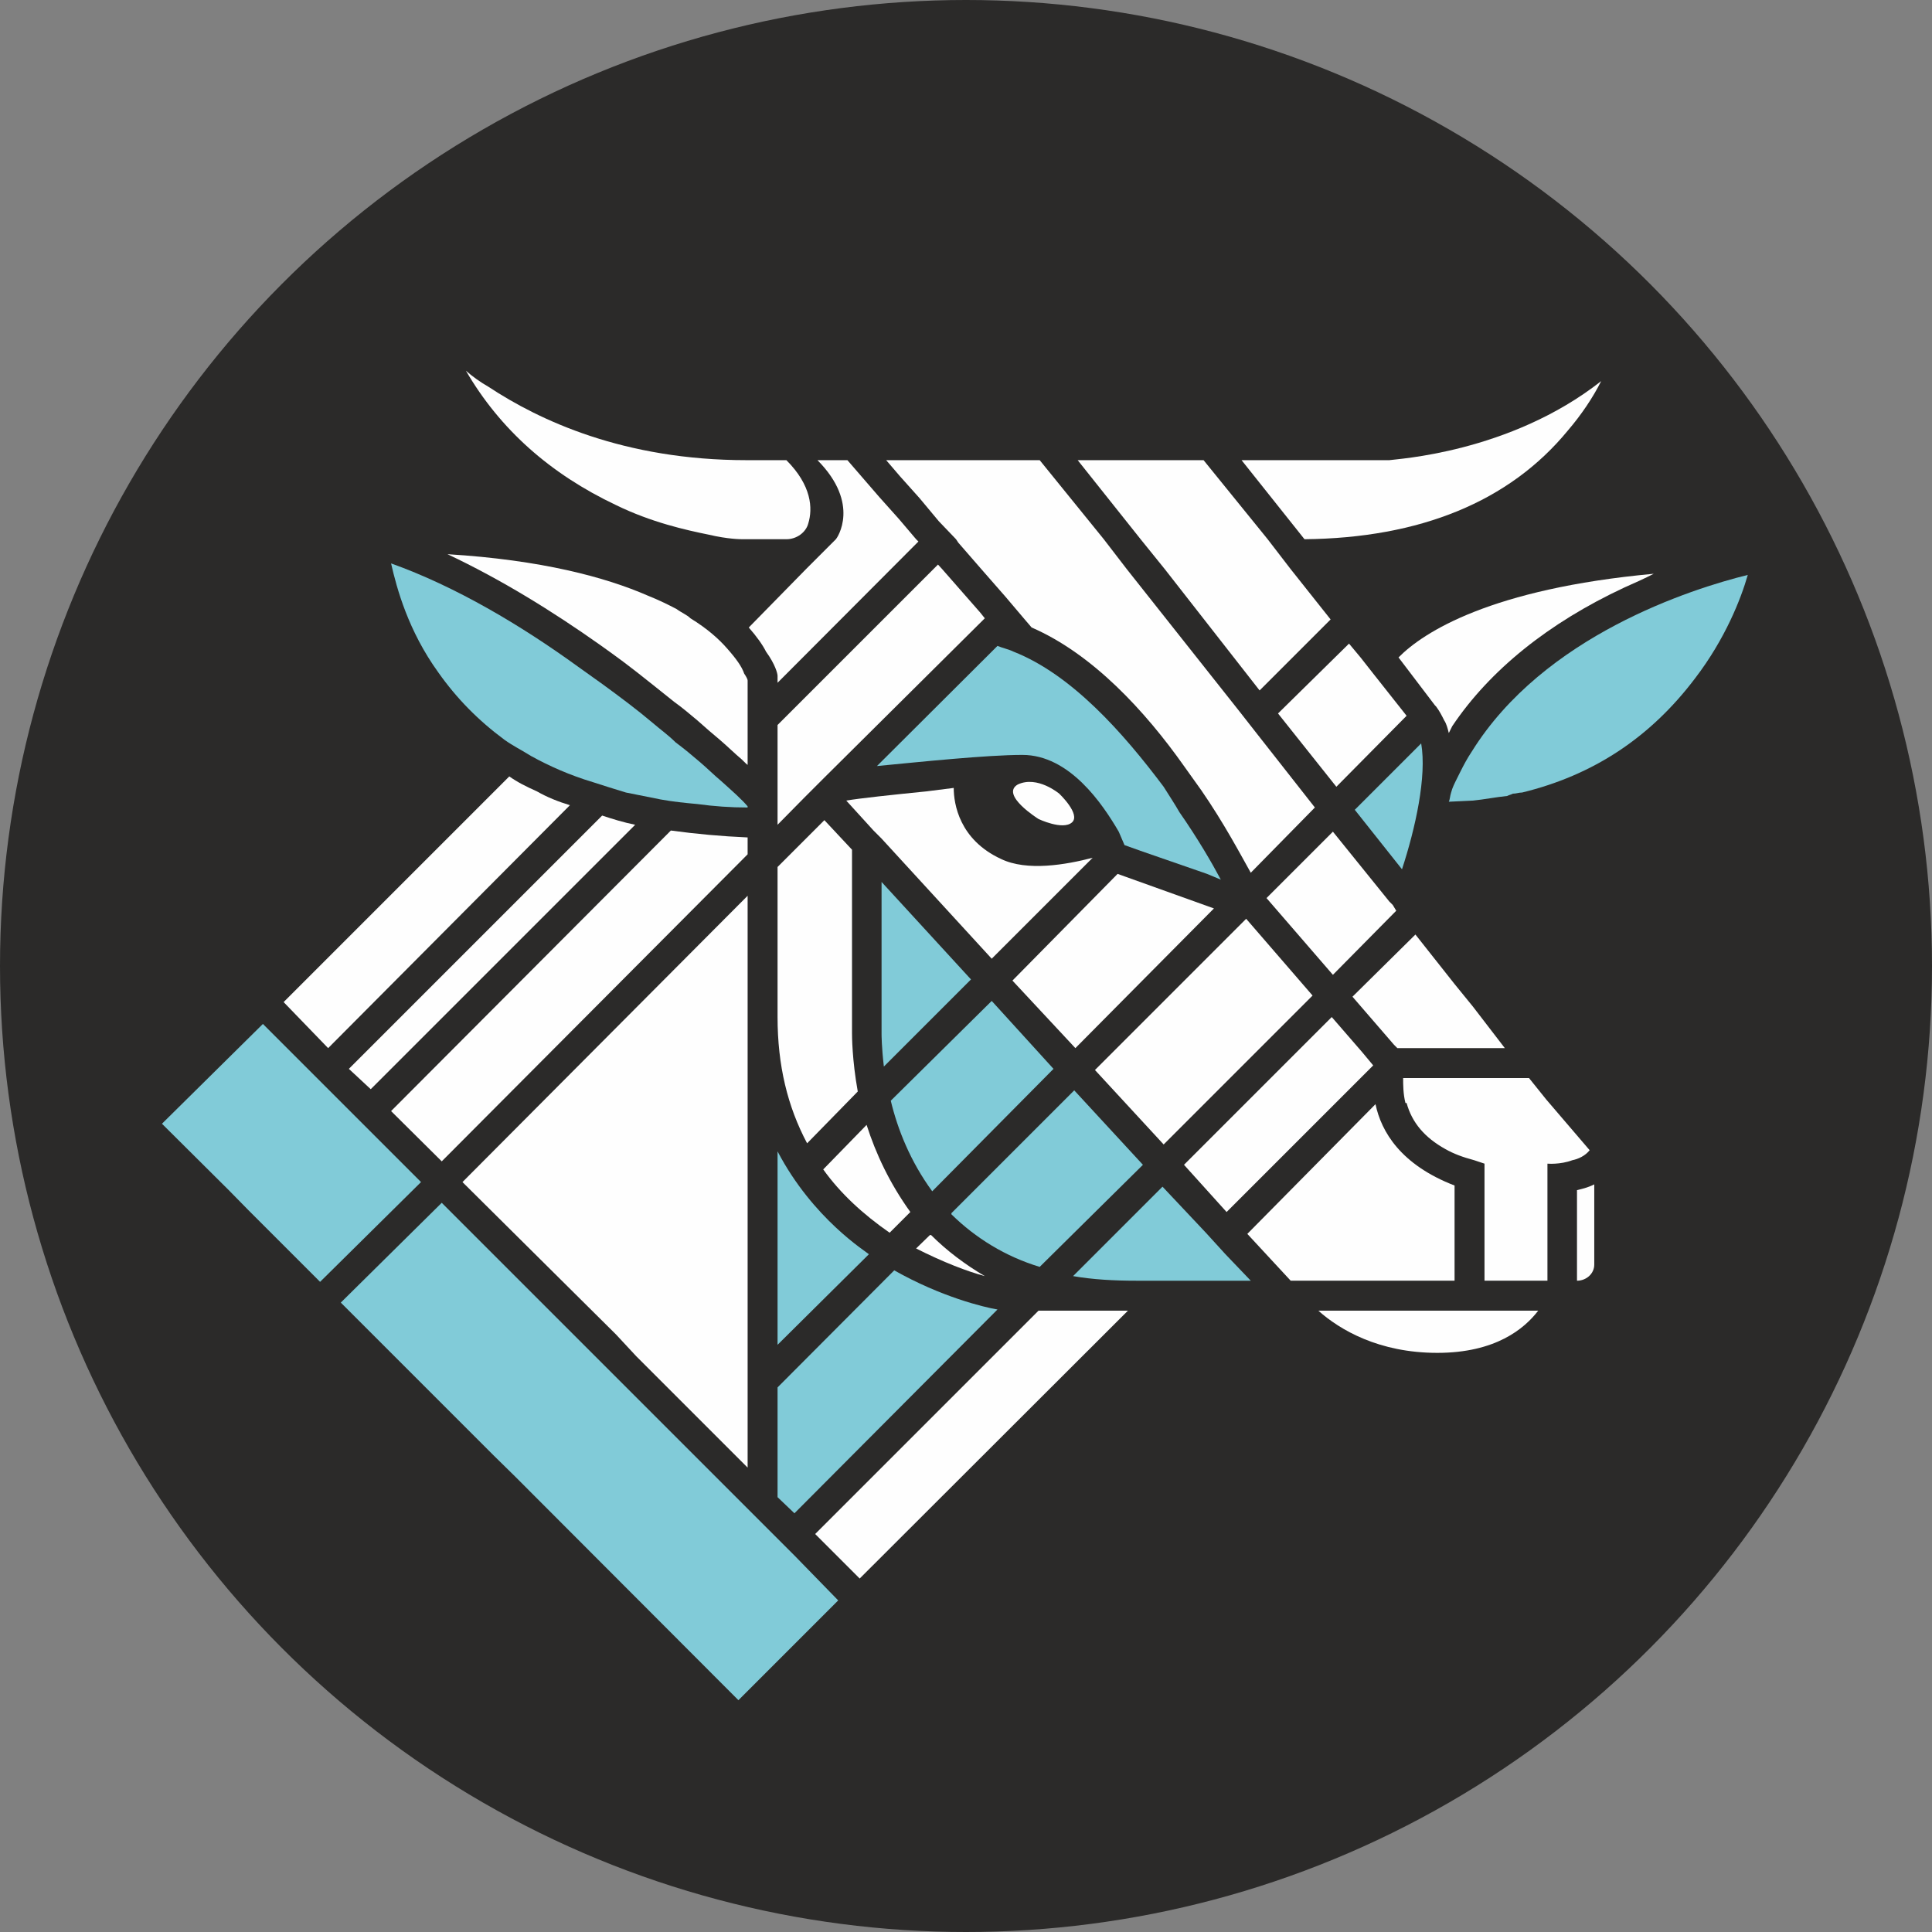
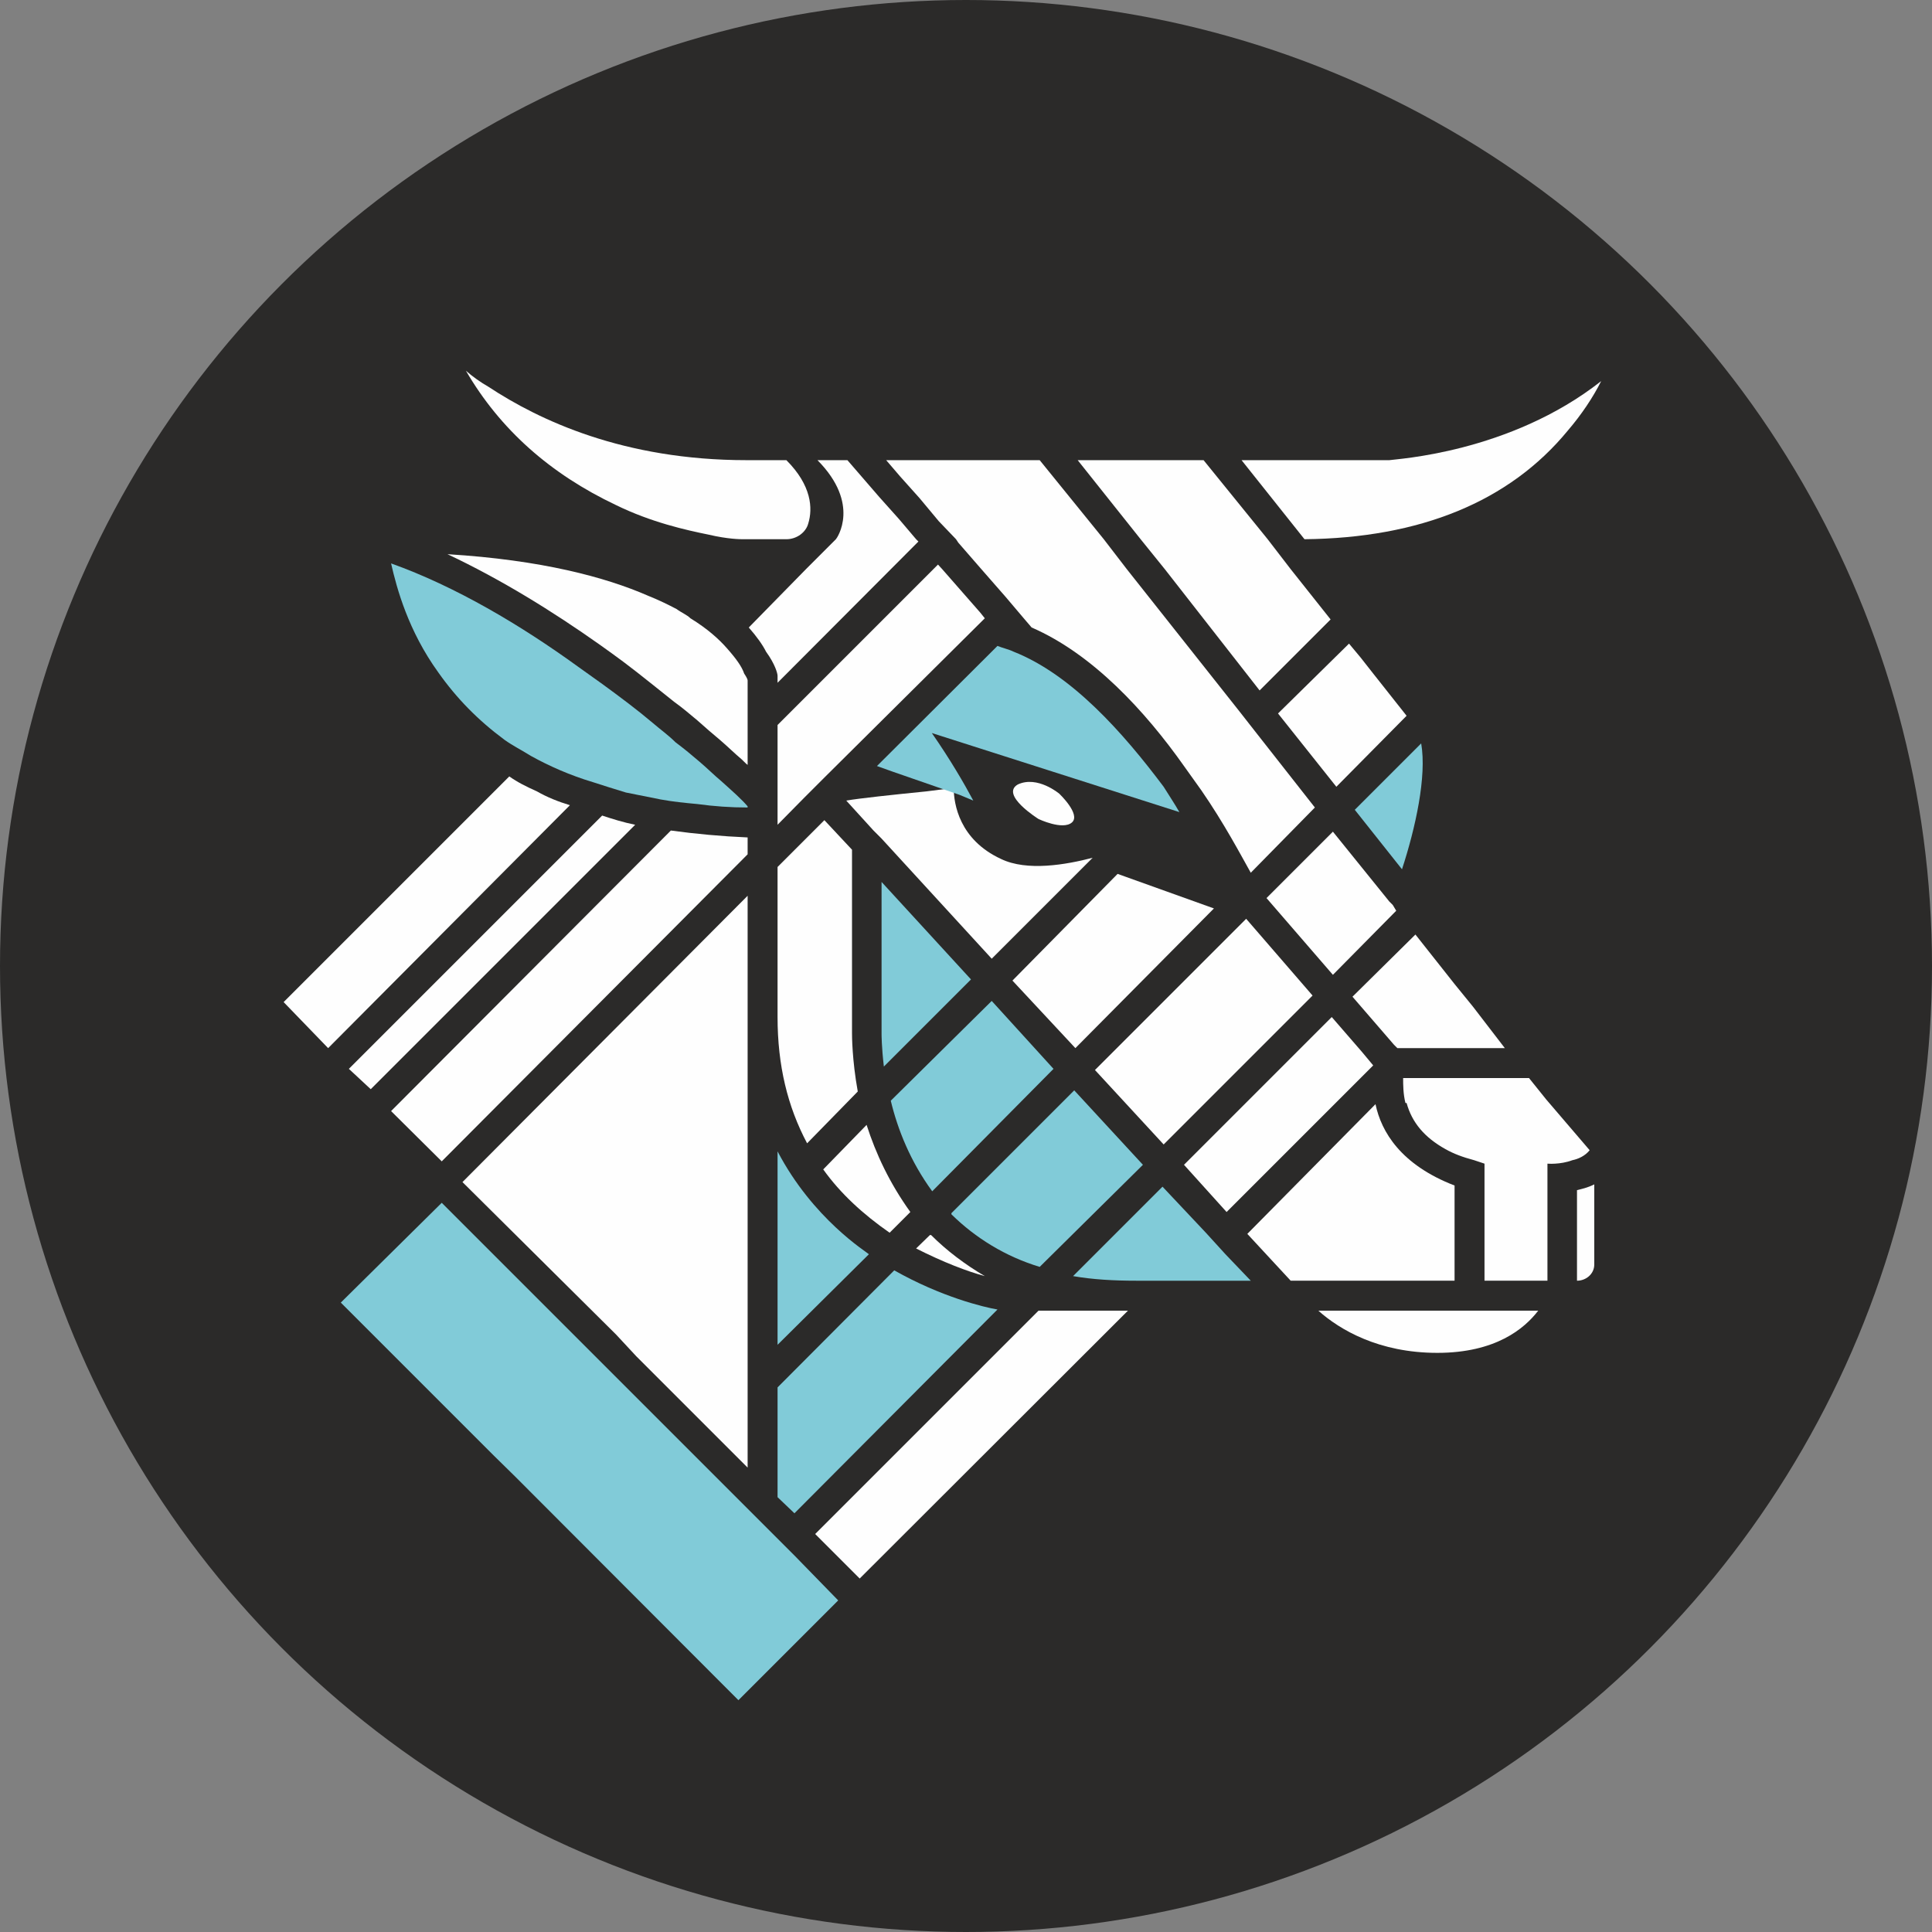
<svg xmlns="http://www.w3.org/2000/svg" xml:space="preserve" width="42.427mm" height="42.427mm" version="1.1" style="shape-rendering:geometricPrecision; text-rendering:geometricPrecision; image-rendering:optimizeQuality; fill-rule:evenodd; clip-rule:evenodd" viewBox="0 0 5034 5034">
  <rect x="0" y="0" width="5034" height="5034" fill="#808080" stroke="none" />
  <defs>
    <style type="text/css">
   
    .fil0 {fill:#2B2A29}
    .fil1 {fill:#FEFEFE;fill-rule:nonzero}
    .fil2 {fill:#81CBD8;fill-rule:nonzero}
    .fil3 {fill:#FEFEFE;fill-rule:nonzero}
   
  </style>
  </defs>
  <g id="Capa_x0020_1">
    <circle class="fil0" cx="2517" cy="2517" r="2517" />
    <g id="_1937937892096">
      <path class="fil1" d="M1625 1725c48,36 90,71 132,104 21,15 42,33 60,48 20,18 41,36 59,51 21,18 39,36 57,51 6,6 12,12 15,14l0 -220c0,-3 -3,-9 -9,-18 -6,-18 -21,-39 -45,-66 -21,-24 -51,-51 -95,-78 -9,-9 -24,-15 -36,-24 -21,-11 -45,-23 -75,-35 -110,-48 -277,-93 -522,-108 140,66 274,149 397,236 21,15 42,30 62,45l0 0z" />
      <path class="fil2" d="M1315 1928c21,15 45,27 69,42 47,26 101,50 161,68 27,9 57,18 86,27 30,6 60,12 90,18 33,6 63,9 96,12 44,6 86,9 131,9l0 -3c-15,-18 -39,-39 -69,-66 -18,-15 -36,-33 -56,-50 -21,-18 -39,-33 -63,-51 -18,-18 -39,-33 -60,-51 -39,-33 -83,-66 -131,-101 -21,-15 -42,-30 -63,-45 -149,-108 -319,-209 -487,-269 15,66 45,176 123,284 48,68 104,125 173,176l0 0z" />
      <path class="fil1" d="M909 2785l57 53 689 -689c-30,-6 -59,-15 -86,-24l-660 660z" />
-       <polygon class="fil2" points="685,2668 422,2928 596,3101 649,3155 834,3340 1097,3080 " />
      <path class="fil1" d="M1485 2098c-30,-9 -60,-21 -86,-36 -27,-12 -51,-24 -72,-39l-588 588 116 120 630 -633 0 0z" />
      <polygon class="fil1" points="2124,3997 2240,4113 2939,3415 2706,3415 " />
      <polygon class="fil2" points="2023,4006 2023,4006 1151,3134 888,3394 1288,3794 1342,3847 1342,3847 1924,4430 2184,4170 2070,4053 " />
      <path class="fil1" d="M1948 2182c-69,-3 -134,-9 -200,-18l-729 731 132 131 797 -800 0 -44 0 0z" />
      <polygon class="fil1" points="1658,3534 1828,3704 1882,3758 1948,3824 1948,2334 1205,3080 1605,3477 " />
      <path class="fil2" d="M2026 3504l238 -236c0,0 0,0 0,0 -6,-6 -146,-92 -238,-268l0 504z" />
      <path class="fil2" d="M2026 3901l44 42 529 -531c-36,-6 -147,-33 -269,-102l-304 305 0 286 0 0z" />
      <polygon class="fil1" points="3420,2594 3247,2394 2853,2788 3032,2982 " />
      <path class="fil1" d="M3745 3525c152,0 227,-63 263,-110l-573 0c56,50 158,110 310,110z" />
      <path class="fil1" d="M4109 3337l0 0c24,0 45,-18 45,-42l0 -209c-18,9 -33,12 -45,15l0 236z" />
      <path class="fil2" d="M2297 2695c0,0 0,33 6,84l227 -227 -233 -254 0 397z" />
      <path class="fil2" d="M2584 2608l-263 260c18,75 51,158 108,236l316 -319 -161 -177z" />
      <path class="fil2" d="M2978 3035l-179 -194 -320 320c0,3 0,3 0,3 63,62 141,110 230,137l269 -266z" />
      <path class="fil2" d="M3142 3212l-113 -120 -233 233c51,9 107,12 164,12l299 0 -66 -69 -51 -56 0 0z" />
      <path class="fil1" d="M2026 2650c0,126 26,233 77,329l132 -135c-15,-83 -15,-146 -15,-152l0 -478 -72 -77 -122 122 0 391 0 0z" />
      <path class="fil1" d="M2318 3212l54 -54c-54,-75 -90,-152 -114,-227l-113 116c45,63 104,117 173,165z" />
      <path class="fil1" d="M2387 3253c71,36 134,60 179,72 -51,-30 -99,-66 -140,-107 0,0 0,0 -3,0l-36 35z" />
      <path class="fil1" d="M2485 2053c-24,3 -47,6 -71,9 -90,9 -174,18 -209,24l71 78 21 21 287 313 263 -263c-69,18 -171,36 -239,3 -108,-50 -123,-143 -123,-185l0 0z" />
      <polygon class="fil1" points="3545,1713 3515,1677 3330,1859 3482,2050 3665,1865 3578,1755 " />
      <path class="fil2" d="M3703 1937l-173 173 123 155c35,-107 65,-242 50,-328l0 0z" />
      <polygon class="fil1" points="3473,2540 3638,2373 3629,2358 3620,2349 3473,2167 3300,2340 " />
-       <path class="fil1" d="M4232 1531c27,-12 54,-24 77,-36 -424,39 -600,152 -665,218l95 125 0 0 3 3 0 0c9,12 15,24 21,36 6,9 9,21 12,33 3,-6 6,-12 9,-18 98,-146 251,-269 448,-361l0 0z" />
-       <path class="fil2" d="M3835 1958c-12,18 -21,35 -30,53 -3,6 -6,12 -9,18 -6,12 -12,24 -15,36 0,0 0,0 0,0 -3,9 -3,18 -6,24l63 -3c30,-3 59,-9 89,-12l0 0c6,-3 9,-3 15,-6 9,0 15,-3 24,-3 185,-45 334,-143 451,-298 78,-102 119,-206 137,-269 -146,36 -531,158 -719,460z" />
      <polygon class="fil1" points="3548,2806 3578,2776 3548,2740 3470,2650 3085,3035 3196,3158 " />
      <polygon class="fil1" points="3641,2731 3921,2731 3838,2623 3790,2564 3688,2435 3524,2597 3632,2722 " />
      <path class="fil1" d="M3790 3089c-140,-54 -191,-140 -206,-212l-334 338 113 122 427 0 0 -248z" />
      <path class="fil1" d="M4029 2865l-45 -56 -328 0c0,17 0,41 6,65 0,0 0,0 3,0 14,51 47,90 101,120 21,12 45,21 75,29l27 9 0 0 0 305 164 0 0 -305c0,0 33,3 65,-9 15,-3 33,-11 45,-26l-113 -132 0 0z" />
      <path class="fil3" d="M3656 2809l0 0c0,0 0,0 0,-3l0 3z" />
      <path class="fil1" d="M2178 1405l0 0 -78 78 -149 152c21,24 36,45 45,63 24,33 30,57 30,63l0 3 0 15 367 -368 -6 -6 -45 -53 -51 -57 -83 -96 -78 0c113,114 51,203 48,206l0 0z" />
      <path class="fil1" d="M3399 1405c301,-3 534,-98 686,-283 36,-42 66,-87 87,-129 -239,188 -537,203 -552,206l-385 0 164 206 0 0 0 0z" />
      <polygon class="fil1" points="2455,1483 2444,1471 2026,1889 2026,2149 2094,2080 2148,2026 2566,1611 2554,1596 " />
      <polygon class="fil1" points="3035,1483 3282,1799 3467,1614 3363,1483 3303,1405 3136,1199 2808,1199 2972,1405 " />
      <path class="fil1" d="M2396 1298l50 60 45 47 6 9 60 69 63 72 50 59 18 21c159,69 296,218 397,361 15,21 30,42 45,63 60,87 102,167 129,215l167 -170 -150 -191 -47 -60 -293 -370 -60 -78 -167 -206 -400 0 36 42 51 57 0 0z" />
      <polygon class="fil1" points="3163,2367 2912,2277 2638,2555 2802,2731 " />
-       <path class="fil2" d="M3073 2116c-12,-21 -26,-42 -41,-66 -105,-140 -239,-292 -391,-352 0,0 0,0 0,0 -12,-6 -27,-9 -42,-15l-314 313c114,-11 287,-29 379,-29 123,0 209,128 251,200 6,15 12,27 15,35l42 15 173 60 36 15c-24,-45 -60,-107 -108,-176l0 0z" />
+       <path class="fil2" d="M3073 2116c-12,-21 -26,-42 -41,-66 -105,-140 -239,-292 -391,-352 0,0 0,0 0,0 -12,-6 -27,-9 -42,-15l-314 313l42 15 173 60 36 15c-24,-45 -60,-107 -108,-176l0 0z" />
      <path class="fil1" d="M1605 1316c92,45 182,65 241,77 51,12 84,12 90,12l113 0c27,0 51,-18 57,-41 12,-39 9,-99 -57,-165l-104 0c-320,0 -540,-104 -672,-191 -21,-12 -42,-27 -59,-42 89,153 220,269 391,350z" />
      <path class="fil1" d="M2793 2143c24,-21 -33,-75 -33,-75 0,0 -57,-48 -108,-24 -47,27 54,90 54,90 0,0 63,30 87,9z" />
    </g>
  </g>
</svg>